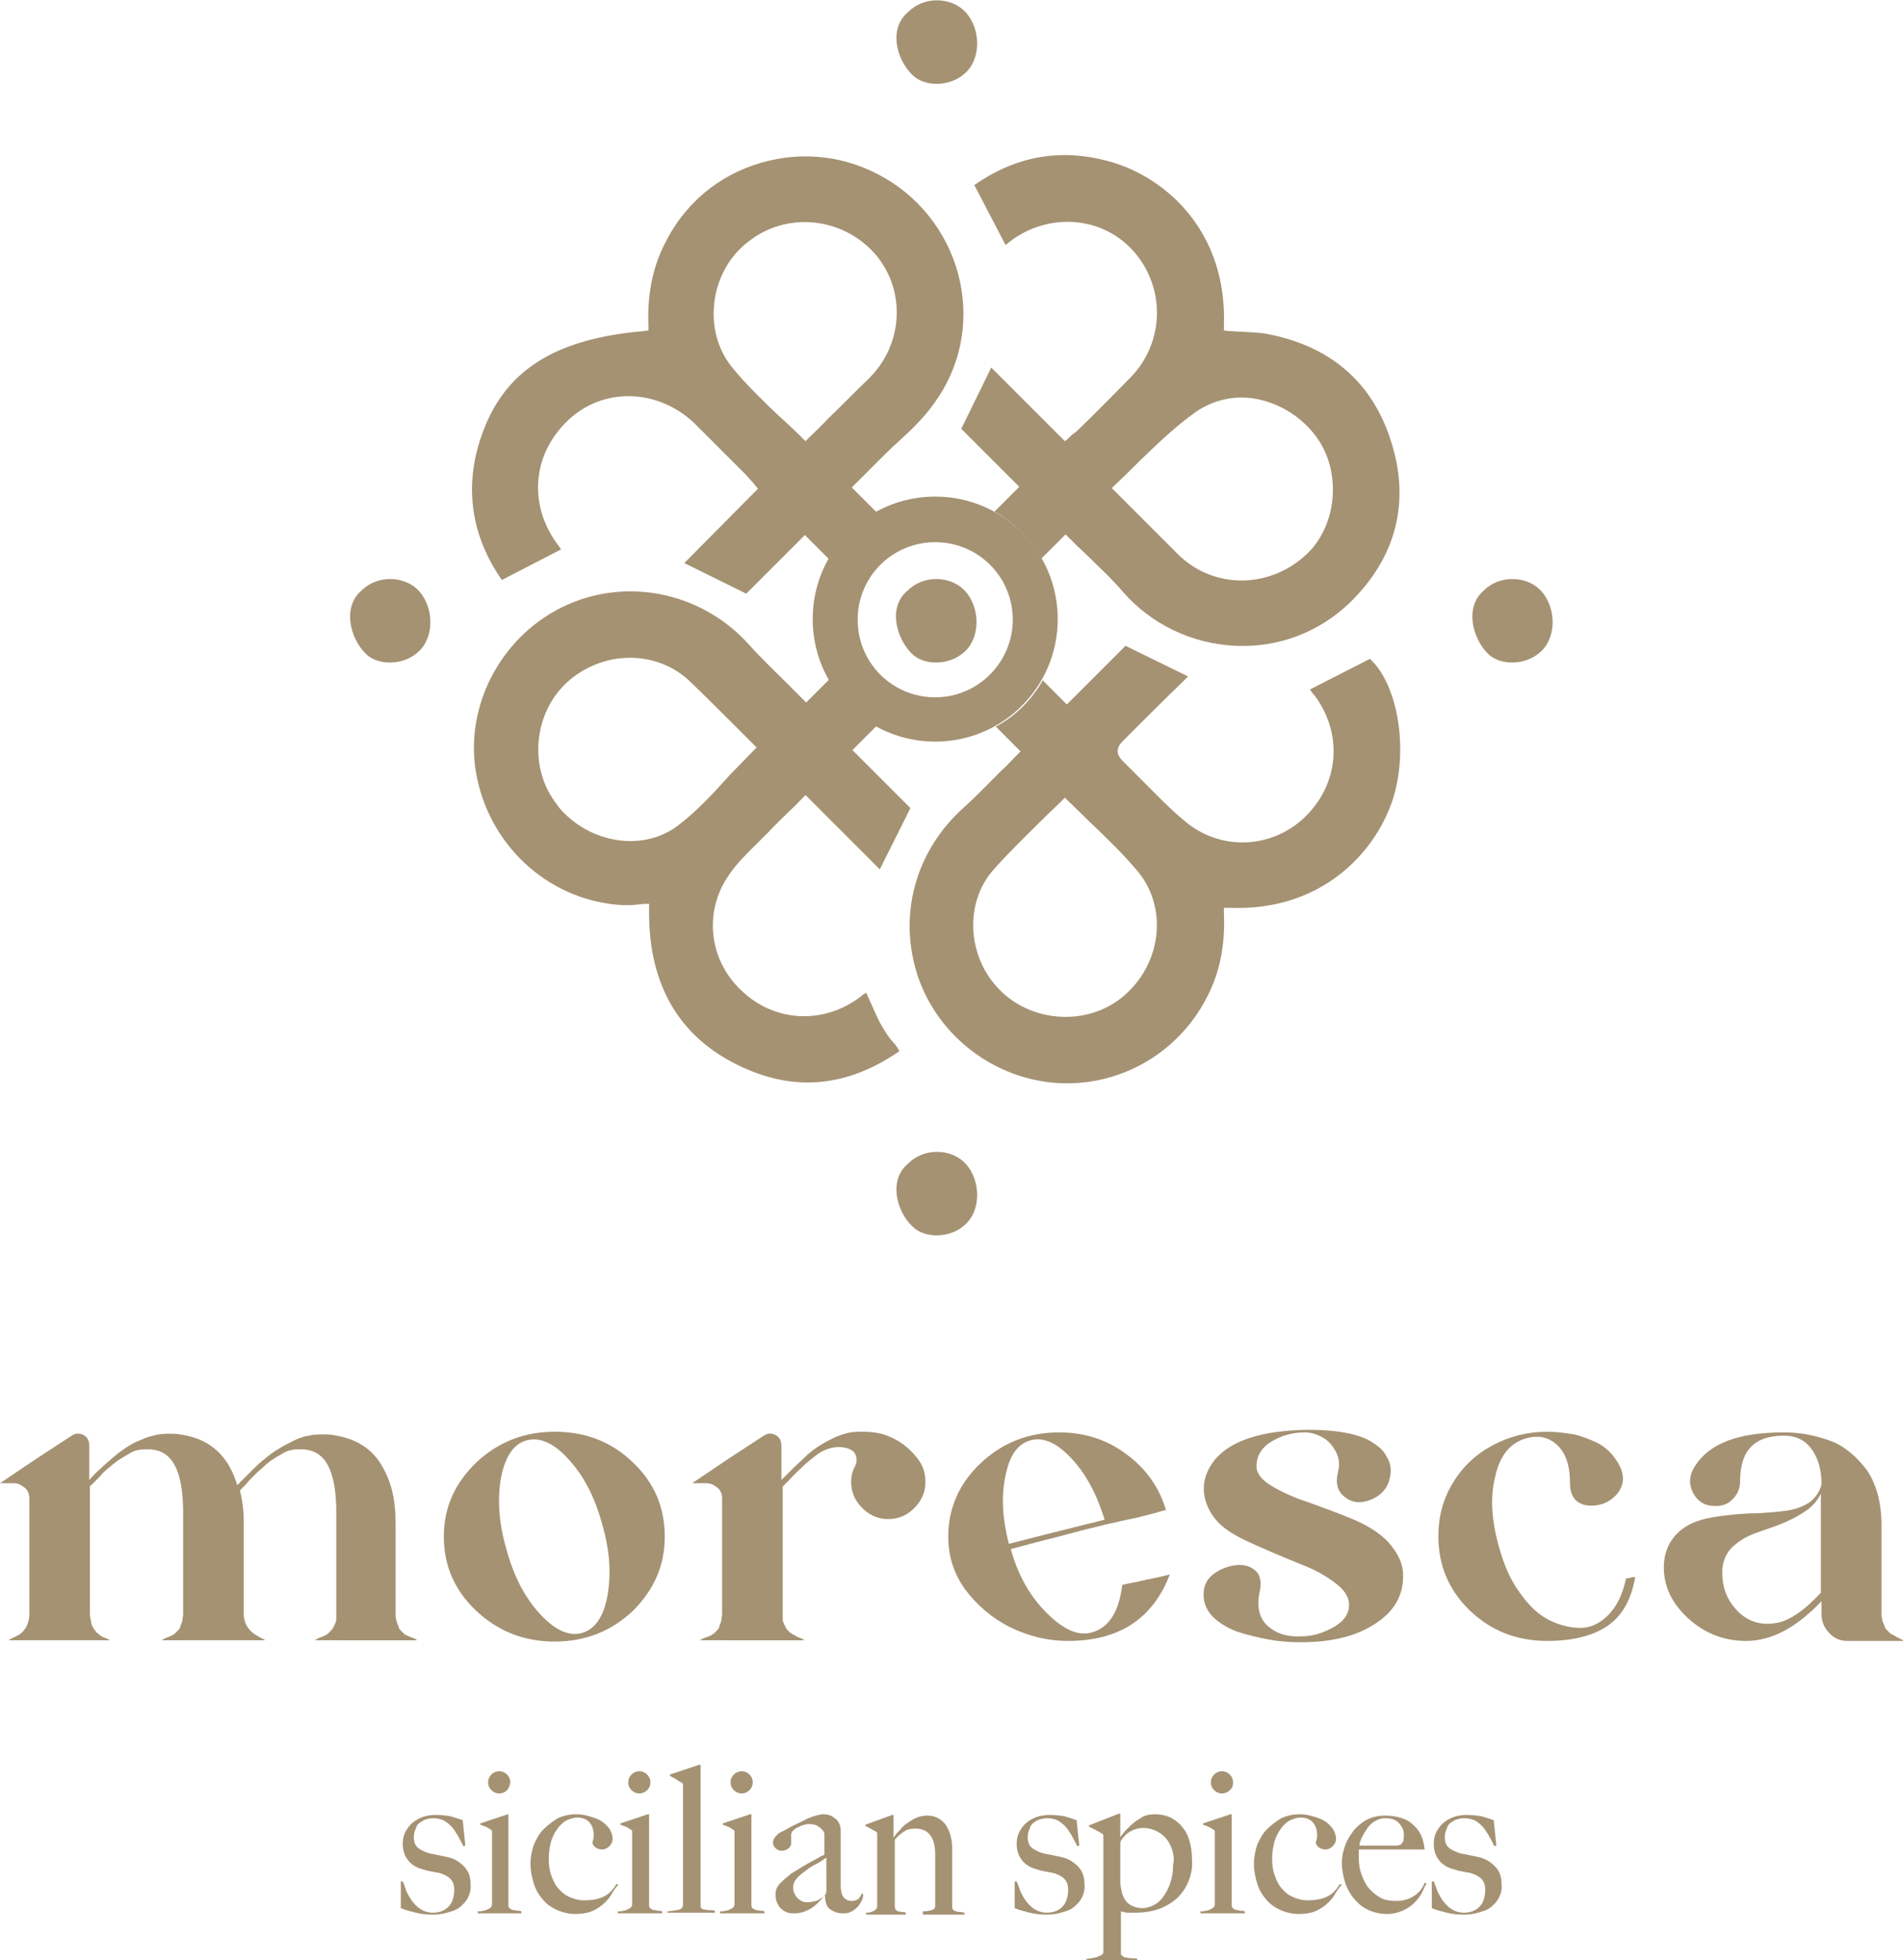
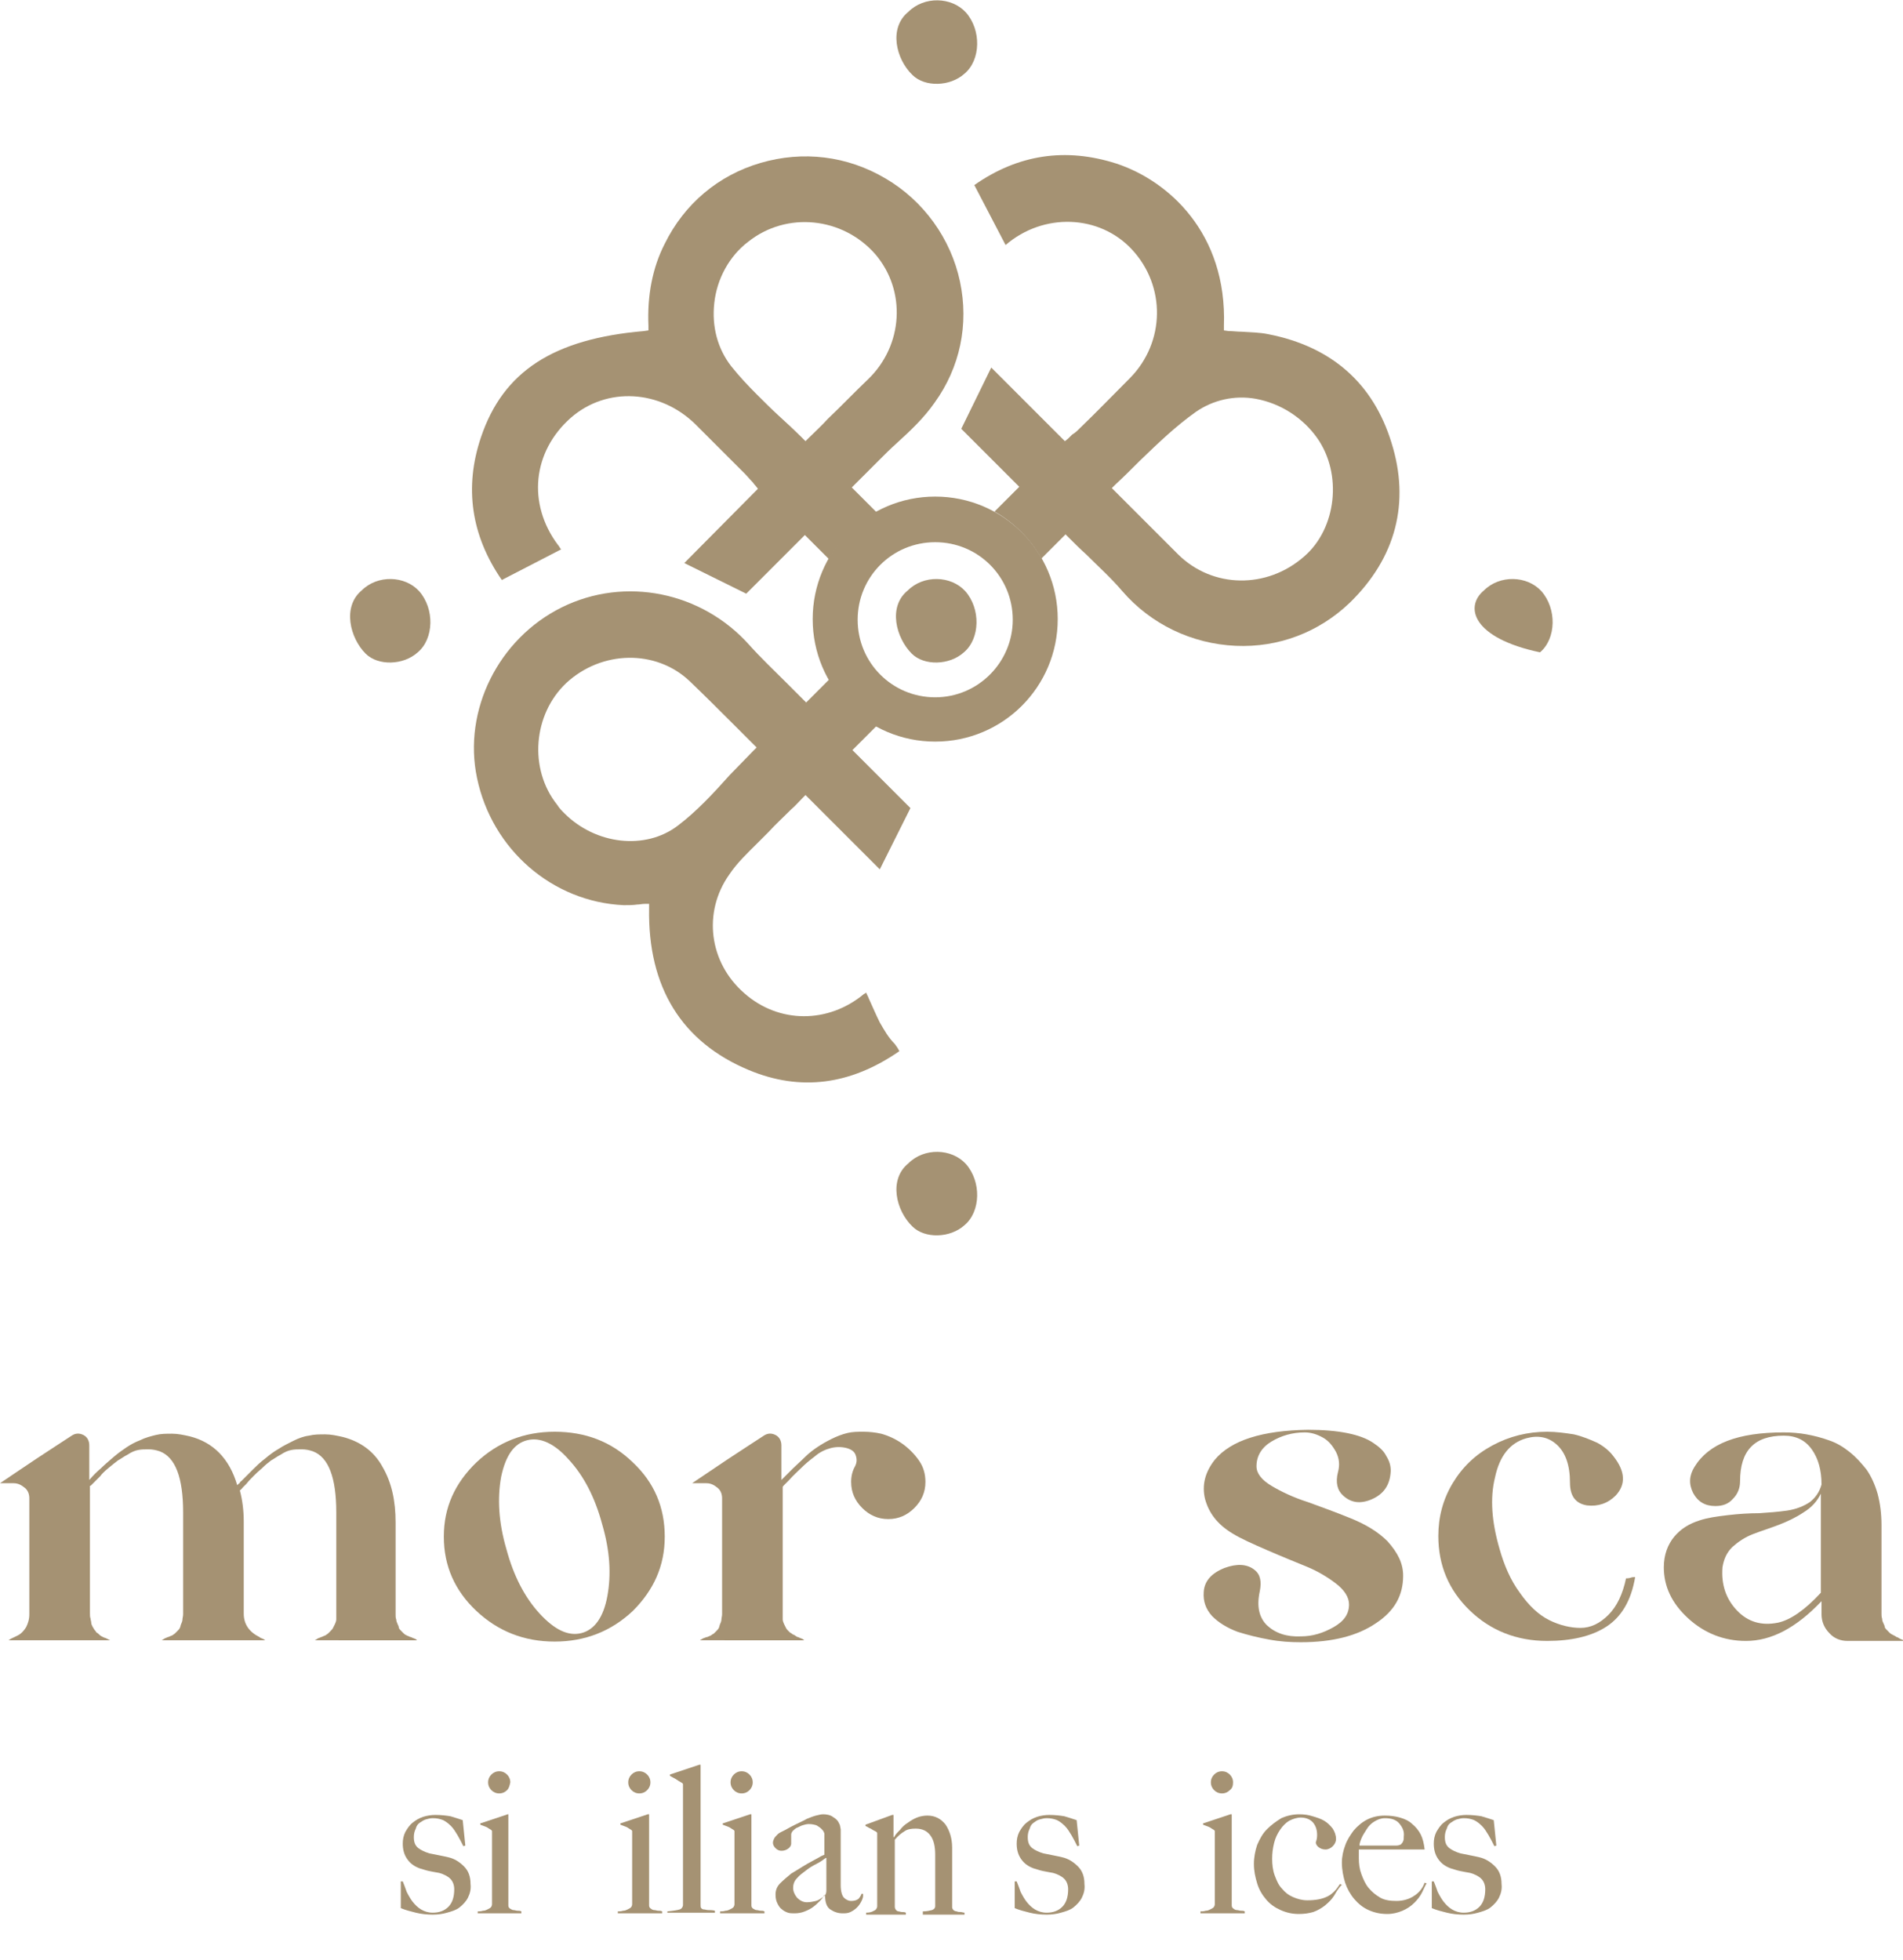
<svg xmlns="http://www.w3.org/2000/svg" version="1.1" id="Livello_1" x="0px" y="0px" viewBox="0 0 292 300.8" style="enable-background:new 0 0 292 300.8;" xml:space="preserve">
  <style type="text/css">
	.st0{fill:#A59273;}
</style>
  <g>
    <g>
      <path class="st0" d="M71.8,291.2c-0.3,0.6-0.8,1.1-1.3,1.5c-0.5,0.4-1.2,0.6-1.9,0.8c-0.7,0.2-1.4,0.3-2.2,0.3    c-0.9,0-1.8-0.1-2.6-0.3c-0.8-0.2-1.6-0.4-2.3-0.7v-4.1h0.3c0.2,0.5,0.4,1,0.6,1.6c0.3,0.6,0.6,1.1,0.9,1.5    c0.4,0.5,0.8,0.9,1.3,1.2c0.5,0.3,1.1,0.5,1.8,0.5c1,0,1.8-0.3,2.4-0.9c0.6-0.6,0.9-1.5,0.9-2.7c0-0.6-0.2-1.2-0.6-1.6    c-0.4-0.4-1-0.7-1.7-0.9c-0.6-0.1-1.1-0.2-1.6-0.3c-0.5-0.1-1-0.3-1.4-0.4c-0.8-0.3-1.4-0.7-1.9-1.4c-0.5-0.7-0.7-1.5-0.7-2.4    c0-0.6,0.1-1.2,0.4-1.8c0.3-0.5,0.6-1,1.1-1.4c0.5-0.4,1-0.7,1.6-0.9c0.6-0.2,1.3-0.3,1.9-0.3c0.9,0,1.7,0.1,2.3,0.2    c0.7,0.2,1.3,0.4,1.9,0.6l0.4,3.9l-0.3,0.1c-0.3-0.6-0.6-1.2-0.9-1.7c-0.3-0.5-0.6-1-1-1.4c-0.4-0.4-0.8-0.7-1.2-0.9    c-0.5-0.2-1-0.3-1.6-0.3c-0.4,0-0.7,0.1-1.1,0.2c-0.3,0.1-0.6,0.3-0.9,0.5c-0.3,0.2-0.5,0.5-0.6,0.9c-0.2,0.4-0.3,0.8-0.3,1.3    c0,0.8,0.2,1.3,0.7,1.7c0.4,0.3,1,0.6,1.7,0.8c0.5,0.1,1,0.2,1.5,0.3c0.5,0.1,1,0.2,1.4,0.3c0.9,0.2,1.7,0.7,2.4,1.4    c0.7,0.7,1,1.6,1,2.7C72.3,289.9,72.1,290.6,71.8,291.2z" />
      <path class="st0" d="M73.3,293.6v-0.3c0.3,0,0.5,0,0.8-0.1c0.3,0,0.5-0.1,0.7-0.2c0.2-0.1,0.4-0.2,0.5-0.3    c0.1-0.1,0.2-0.3,0.2-0.5v-10.8c0-0.2,0-0.3,0-0.4c0-0.1-0.1-0.2-0.3-0.3c-0.2-0.1-0.4-0.3-0.7-0.4c-0.3-0.1-0.5-0.2-0.8-0.3v-0.2    l4.2-1.4H78v14c0,0.2,0.1,0.4,0.3,0.5s0.3,0.2,0.5,0.2c0.2,0,0.4,0.1,0.6,0.1c0.2,0,0.4,0,0.6,0.1v0.3H73.3z M77.8,274.7    c-0.3,0.3-0.7,0.5-1.2,0.5c-0.5,0-0.9-0.2-1.2-0.5c-0.3-0.3-0.5-0.7-0.5-1.2c0-0.5,0.2-0.9,0.5-1.2c0.3-0.3,0.7-0.5,1.2-0.5    c0.5,0,0.9,0.2,1.2,0.5c0.3,0.3,0.5,0.7,0.5,1.2C78.2,274,78.1,274.4,77.8,274.7z" />
-       <path class="st0" d="M93.7,290.9c-0.4,0.6-0.8,1-1.4,1.5c-0.5,0.4-1.2,0.8-1.8,1c-0.7,0.2-1.4,0.3-2.2,0.3c-1,0-1.9-0.2-2.8-0.6    c-0.9-0.4-1.6-0.9-2.2-1.6c-0.6-0.7-1.1-1.5-1.4-2.5s-0.5-1.9-0.5-3c0-1,0.2-2,0.5-2.9c0.4-0.9,0.8-1.7,1.5-2.4s1.4-1.2,2.2-1.7    c0.9-0.4,1.8-0.6,2.8-0.6c0.7,0,1.4,0.1,2,0.3c0.7,0.2,1.3,0.4,1.8,0.7c0.5,0.3,0.9,0.7,1.3,1.2c0.3,0.5,0.5,1,0.5,1.6    c0,0.4-0.2,0.8-0.5,1.1c-0.3,0.3-0.7,0.5-1.1,0.5c-0.4,0-0.7-0.1-1-0.3c-0.3-0.2-0.5-0.5-0.5-0.8c0.1-0.3,0.2-0.6,0.2-1.1    c0-0.8-0.2-1.4-0.6-1.9c-0.4-0.5-1.1-0.8-1.9-0.8c-0.6,0-1.2,0.2-1.8,0.5c-0.5,0.3-1,0.8-1.4,1.4c-0.4,0.6-0.7,1.2-0.9,2    c-0.2,0.8-0.3,1.6-0.3,2.4c0,0.9,0.1,1.8,0.4,2.6c0.3,0.8,0.6,1.5,1.1,2c0.5,0.6,1,1,1.7,1.3c0.7,0.3,1.4,0.5,2.2,0.5    c1.3,0,2.3-0.2,3.1-0.6c0.8-0.4,1.4-1.1,1.9-1.9l0.3,0.1C94.3,289.8,94,290.4,93.7,290.9z" />
      <path class="st0" d="M94.8,293.6v-0.3c0.3,0,0.5,0,0.8-0.1c0.3,0,0.5-0.1,0.7-0.2c0.2-0.1,0.4-0.2,0.5-0.3    c0.1-0.1,0.2-0.3,0.2-0.5v-10.8c0-0.2,0-0.3,0-0.4c0-0.1-0.1-0.2-0.3-0.3c-0.2-0.1-0.4-0.3-0.7-0.4c-0.3-0.1-0.5-0.2-0.8-0.3v-0.2    l4.2-1.4h0.2v14c0,0.2,0.1,0.4,0.3,0.5c0.1,0.1,0.3,0.2,0.5,0.2c0.2,0,0.4,0.1,0.6,0.1c0.2,0,0.4,0,0.6,0.1v0.3H94.8z M99.3,274.7    c-0.3,0.3-0.7,0.5-1.2,0.5c-0.5,0-0.9-0.2-1.2-0.5c-0.3-0.3-0.5-0.7-0.5-1.2c0-0.5,0.2-0.9,0.5-1.2c0.3-0.3,0.7-0.5,1.2-0.5    c0.5,0,0.9,0.2,1.2,0.5c0.3,0.3,0.5,0.7,0.5,1.2C99.8,274,99.6,274.4,99.3,274.7z" />
      <path class="st0" d="M102.4,293.6v-0.3c1-0.1,1.6-0.2,1.9-0.3c0.3-0.1,0.5-0.4,0.5-0.7v-18.1c0-0.2,0-0.3,0-0.4    c0-0.1-0.1-0.2-0.3-0.3c-0.2-0.1-0.5-0.3-0.8-0.5c-0.4-0.2-0.7-0.4-0.9-0.5v-0.2l4.5-1.5h0.2v21.5c0,0.2,0,0.4,0.1,0.5    c0.1,0.1,0.2,0.2,0.4,0.2c0.2,0,0.4,0.1,0.7,0.1c0.3,0,0.6,0,1,0.1v0.3H102.4z" />
      <path class="st0" d="M110.5,293.6v-0.3c0.3,0,0.5,0,0.8-0.1c0.3,0,0.5-0.1,0.7-0.2c0.2-0.1,0.4-0.2,0.5-0.3    c0.1-0.1,0.2-0.3,0.2-0.5v-10.8c0-0.2,0-0.3,0-0.4c0-0.1-0.1-0.2-0.3-0.3c-0.2-0.1-0.4-0.3-0.7-0.4c-0.3-0.1-0.5-0.2-0.8-0.3v-0.2    l4.2-1.4h0.2v14c0,0.2,0.1,0.4,0.3,0.5s0.3,0.2,0.5,0.2c0.2,0,0.4,0.1,0.6,0.1c0.2,0,0.4,0,0.6,0.1v0.3H110.5z M115,274.7    c-0.3,0.3-0.7,0.5-1.2,0.5c-0.5,0-0.9-0.2-1.2-0.5c-0.3-0.3-0.5-0.7-0.5-1.2c0-0.5,0.2-0.9,0.5-1.2c0.3-0.3,0.7-0.5,1.2-0.5    c0.5,0,0.9,0.2,1.2,0.5c0.3,0.3,0.5,0.7,0.5,1.2C115.5,274,115.3,274.4,115,274.7z" />
      <path class="st0" d="M132.2,291.7c-0.2,0.4-0.4,0.7-0.7,1c-0.3,0.3-0.6,0.5-1,0.7c-0.4,0.2-0.8,0.2-1.2,0.2    c-0.7,0-1.3-0.2-1.9-0.6c-0.6-0.4-0.8-1.2-0.8-2.2l-0.1,0c-0.2,0.3-0.4,0.6-0.7,0.9c-0.3,0.3-0.6,0.6-1,0.9    c-0.4,0.3-0.8,0.5-1.3,0.7c-0.5,0.2-1,0.3-1.6,0.3c-0.3,0-0.7,0-1-0.1c-0.3-0.1-0.7-0.3-0.9-0.5c-0.3-0.2-0.5-0.5-0.7-0.9    c-0.2-0.4-0.3-0.8-0.3-1.4c0-0.6,0.2-1.2,0.7-1.7c0.5-0.5,1.1-1,1.7-1.5c0.7-0.4,1.3-0.8,1.8-1.1c0.5-0.3,1-0.6,1.4-0.8    c0.4-0.2,0.7-0.4,1.1-0.6c0.3-0.2,0.6-0.3,0.8-0.4v-3.2c0,0,0-0.1-0.1-0.3c-0.1-0.2-0.2-0.3-0.4-0.5c-0.2-0.2-0.4-0.3-0.7-0.5    c-0.3-0.1-0.7-0.2-1.2-0.2c-0.3,0-0.7,0.1-1,0.2c-0.3,0.1-0.6,0.3-0.9,0.4c-0.3,0.2-0.5,0.4-0.6,0.5c-0.1,0.2-0.2,0.3-0.2,0.5v1.4    c0,0.3-0.2,0.6-0.5,0.8c-0.3,0.2-0.6,0.3-1,0.3c-0.3,0-0.6-0.1-0.9-0.4c-0.2-0.2-0.4-0.5-0.4-0.8c0-0.3,0.1-0.5,0.2-0.7    c0.1-0.2,0.3-0.4,0.5-0.6c0.2-0.2,0.4-0.3,0.6-0.4c0.2-0.1,0.4-0.2,0.6-0.3c0.5-0.3,1.1-0.6,1.7-0.9c0.6-0.3,1.1-0.5,1.6-0.8    c0.5-0.2,1-0.4,1.4-0.5c0.4-0.1,0.8-0.2,1.1-0.2c0.5,0,1.1,0.1,1.5,0.4c0.5,0.3,0.8,0.6,1,1.1c0.1,0.1,0.1,0.4,0.2,0.8    c0,0.4,0,0.7,0,1.1c0,0.8,0,1.4,0,2c0,0.6,0,1.2,0,1.8s0,1.1,0,1.7c0,0.6,0,1.3,0,2c0,0.9,0.2,1.6,0.5,1.9    c0.3,0.3,0.7,0.5,1.1,0.5c0.5,0,0.8-0.1,1.1-0.3c0.2-0.2,0.4-0.5,0.5-0.8h0.2C132.5,290.9,132.4,291.3,132.2,291.7z M126.7,285.1    c-0.4,0.3-0.8,0.6-1.4,0.9c-0.6,0.3-1.1,0.6-1.6,1c-0.5,0.4-1,0.7-1.4,1.2c-0.4,0.4-0.6,0.9-0.6,1.5c0,0.5,0.2,1,0.6,1.5    c0.4,0.4,0.9,0.7,1.5,0.7c0.5,0,1-0.1,1.4-0.2c0.4-0.1,0.8-0.4,1.2-0.7c0.3-0.2,0.4-0.5,0.4-0.9V285.1z" />
      <path class="st0" d="M141.6,293.6v-0.3c0.6,0,1-0.1,1.4-0.2c0.3-0.1,0.5-0.3,0.5-0.6v-7.9c0-1.2-0.2-2.2-0.7-2.9    c-0.5-0.7-1.2-1.1-2.3-1.1c-0.7,0-1.3,0.1-1.7,0.4c-0.5,0.3-1,0.7-1.5,1.3v10.3c0,0.2,0.1,0.4,0.2,0.5c0.1,0.1,0.2,0.2,0.4,0.2    c0.1,0,0.3,0.1,0.5,0.1c0.2,0,0.4,0,0.6,0.1v0.3h-6.1v-0.3c0.5,0,0.9-0.1,1.2-0.3c0.3-0.1,0.5-0.4,0.5-0.7v-10.8    c0-0.2,0-0.3,0-0.4c0-0.1-0.1-0.2-0.3-0.3c-0.2-0.1-0.4-0.2-0.7-0.4c-0.3-0.1-0.5-0.3-0.8-0.4v-0.2l4.1-1.5h0.2v3.4l0.1,0    c0.2-0.4,0.5-0.7,0.9-1.1c0.3-0.4,0.7-0.8,1.2-1.1c0.4-0.3,0.9-0.6,1.4-0.8c0.5-0.2,1.1-0.3,1.6-0.3c1.2,0,2.1,0.5,2.8,1.4    c0.6,0.9,1,2.1,1,3.5v9.2c0,0.1,0.1,0.3,0.2,0.4c0.1,0.1,0.3,0.2,0.5,0.2c0.2,0.1,0.4,0.1,0.6,0.1c0.2,0,0.4,0.1,0.6,0.1v0.3    H141.6z" />
      <path class="st0" d="M166,291.2c-0.3,0.6-0.8,1.1-1.3,1.5c-0.5,0.4-1.2,0.6-1.9,0.8c-0.7,0.2-1.4,0.3-2.2,0.3    c-0.9,0-1.8-0.1-2.6-0.3c-0.8-0.2-1.6-0.4-2.3-0.7v-4.1h0.3c0.2,0.5,0.4,1,0.6,1.6c0.3,0.6,0.6,1.1,0.9,1.5    c0.4,0.5,0.8,0.9,1.3,1.2c0.5,0.3,1.1,0.5,1.8,0.5c1,0,1.8-0.3,2.4-0.9c0.6-0.6,0.9-1.5,0.9-2.7c0-0.6-0.2-1.2-0.6-1.6    c-0.4-0.4-1-0.7-1.7-0.9c-0.6-0.1-1.1-0.2-1.6-0.3c-0.5-0.1-1-0.3-1.4-0.4c-0.8-0.3-1.4-0.7-1.9-1.4c-0.5-0.7-0.7-1.5-0.7-2.4    c0-0.6,0.1-1.2,0.4-1.8c0.3-0.5,0.6-1,1.1-1.4c0.5-0.4,1-0.7,1.6-0.9c0.6-0.2,1.3-0.3,1.9-0.3c0.9,0,1.7,0.1,2.3,0.2    c0.7,0.2,1.3,0.4,1.9,0.6l0.4,3.9l-0.3,0.1c-0.3-0.6-0.6-1.2-0.9-1.7c-0.3-0.5-0.6-1-1-1.4c-0.4-0.4-0.8-0.7-1.2-0.9    c-0.5-0.2-1-0.3-1.6-0.3c-0.4,0-0.7,0.1-1.1,0.2s-0.6,0.3-0.9,0.5c-0.3,0.2-0.5,0.5-0.6,0.9c-0.2,0.4-0.3,0.8-0.3,1.3    c0,0.8,0.2,1.3,0.7,1.7c0.4,0.3,1,0.6,1.7,0.8c0.5,0.1,1,0.2,1.5,0.3c0.5,0.1,1,0.2,1.4,0.3c0.9,0.2,1.7,0.7,2.4,1.4    c0.7,0.7,1,1.6,1,2.7C166.5,289.9,166.3,290.6,166,291.2z" />
-       <path class="st0" d="M182.4,288.6c-0.4,1-1,1.9-1.7,2.6c-0.8,0.7-1.7,1.3-2.8,1.7c-1.1,0.4-2.3,0.6-3.7,0.6c-0.4,0-0.7,0-1.1,0    c-0.4,0-0.7-0.1-1.1-0.2c0,0.3,0,0.7,0,1.3c0,0.6,0,1.2,0,1.8c0,0.6,0,1.2,0,1.9c0,0.6,0,1.1,0,1.5c0,0.2,0.2,0.3,0.3,0.4    s0.4,0.2,0.7,0.2c0.3,0.1,0.5,0.1,0.8,0.1c0.3,0,0.5,0,0.7,0.1v0.3h-7.8v-0.3c0.2,0,0.5-0.1,0.8-0.1c0.3-0.1,0.6-0.1,0.8-0.2    c0.3-0.1,0.5-0.2,0.7-0.3c0.2-0.1,0.3-0.3,0.3-0.4V282c0-0.2,0-0.3,0-0.4c0-0.1-0.1-0.2-0.3-0.3c-0.2-0.1-0.5-0.3-0.9-0.5    c-0.4-0.2-0.8-0.4-1-0.5v-0.2l4.6-1.8h0.2v3.5l0,0.1c0.3-0.4,0.6-0.8,1-1.2c0.4-0.4,0.8-0.8,1.2-1.1c0.4-0.3,0.9-0.6,1.4-0.9    c0.5-0.2,1.1-0.3,1.7-0.3c1,0,1.8,0.2,2.6,0.6c0.7,0.4,1.3,0.9,1.8,1.6c0.5,0.6,0.8,1.4,1,2.2c0.2,0.8,0.3,1.6,0.3,2.5    C183,286.5,182.8,287.6,182.4,288.6z M179.9,284c-0.2-0.7-0.5-1.3-0.9-1.8c-0.4-0.5-0.9-0.9-1.5-1.2c-0.6-0.3-1.3-0.5-2.1-0.5    c-0.5,0-1,0.1-1.5,0.3c-0.4,0.2-0.8,0.4-1.1,0.7c-0.3,0.3-0.5,0.5-0.7,0.8c-0.2,0.3-0.2,0.5-0.2,0.6c0,0.4,0,0.9,0,1.3    c0,0.5,0,0.9,0,1.2c0,0.9,0,1.5,0,2c0,0.5,0,1,0,1.4c0,0.4,0.1,0.9,0.2,1.4c0.1,0.5,0.3,0.9,0.5,1.3c0.3,0.4,0.6,0.7,1,0.9    c0.4,0.2,1,0.4,1.7,0.4c0.6,0,1.2-0.2,1.8-0.5c0.6-0.3,1.1-0.8,1.5-1.4c0.4-0.6,0.8-1.3,1-2.1c0.3-0.8,0.4-1.7,0.4-2.7    C180.2,285.4,180.1,284.7,179.9,284z" />
      <path class="st0" d="M184.2,293.6v-0.3c0.3,0,0.5,0,0.8-0.1c0.3,0,0.5-0.1,0.7-0.2c0.2-0.1,0.4-0.2,0.5-0.3    c0.1-0.1,0.2-0.3,0.2-0.5v-10.8c0-0.2,0-0.3,0-0.4c0-0.1-0.1-0.2-0.3-0.3c-0.2-0.1-0.4-0.3-0.7-0.4c-0.3-0.1-0.5-0.2-0.8-0.3v-0.2    l4.2-1.4h0.2v14c0,0.2,0.1,0.4,0.3,0.5c0.1,0.1,0.3,0.2,0.5,0.2c0.2,0,0.4,0.1,0.6,0.1c0.2,0,0.4,0,0.6,0.1v0.3H184.2z     M188.7,274.7c-0.3,0.3-0.7,0.5-1.2,0.5c-0.5,0-0.9-0.2-1.2-0.5c-0.3-0.3-0.5-0.7-0.5-1.2c0-0.5,0.2-0.9,0.5-1.2    c0.3-0.3,0.7-0.5,1.2-0.5c0.5,0,0.9,0.2,1.2,0.5c0.3,0.3,0.5,0.7,0.5,1.2C189.2,274,189.1,274.4,188.7,274.7z" />
      <path class="st0" d="M204.7,290.9c-0.4,0.6-0.8,1-1.4,1.5c-0.5,0.4-1.2,0.8-1.8,1c-0.7,0.2-1.4,0.3-2.2,0.3c-1,0-1.9-0.2-2.8-0.6    c-0.9-0.4-1.6-0.9-2.2-1.6c-0.6-0.7-1.1-1.5-1.4-2.5s-0.5-1.9-0.5-3c0-1,0.2-2,0.5-2.9c0.4-0.9,0.8-1.7,1.5-2.4s1.4-1.2,2.2-1.7    c0.9-0.4,1.8-0.6,2.8-0.6c0.7,0,1.4,0.1,2,0.3c0.7,0.2,1.3,0.4,1.8,0.7c0.5,0.3,0.9,0.7,1.3,1.2c0.3,0.5,0.5,1,0.5,1.6    c0,0.4-0.2,0.8-0.5,1.1c-0.3,0.3-0.7,0.5-1.1,0.5c-0.4,0-0.7-0.1-1-0.3s-0.5-0.5-0.5-0.8c0.1-0.3,0.2-0.6,0.2-1.1    c0-0.8-0.2-1.4-0.6-1.9c-0.4-0.5-1.1-0.8-1.9-0.8c-0.6,0-1.2,0.2-1.8,0.5c-0.5,0.3-1,0.8-1.4,1.4c-0.4,0.6-0.7,1.2-0.9,2    c-0.2,0.8-0.3,1.6-0.3,2.4c0,0.9,0.1,1.8,0.4,2.6c0.3,0.8,0.6,1.5,1.1,2c0.5,0.6,1,1,1.7,1.3c0.7,0.3,1.4,0.5,2.2,0.5    c1.3,0,2.3-0.2,3.1-0.6c0.8-0.4,1.4-1.1,1.9-1.9l0.3,0.1C205.3,289.8,205,290.4,204.7,290.9z" />
      <path class="st0" d="M218.2,290.4c-0.3,0.6-0.7,1.1-1.2,1.6c-0.5,0.5-1.1,0.9-1.8,1.2c-0.7,0.3-1.5,0.5-2.3,0.5    c-1.1,0-2-0.2-2.9-0.6c-0.9-0.4-1.6-1-2.2-1.7c-0.6-0.7-1.1-1.6-1.4-2.5c-0.3-1-0.5-2-0.5-3.1c0-0.9,0.2-1.8,0.5-2.6    c0.3-0.9,0.8-1.6,1.3-2.3c0.6-0.7,1.3-1.3,2.1-1.7c0.8-0.4,1.7-0.6,2.7-0.6c0.8,0,1.6,0.1,2.3,0.3c0.7,0.2,1.4,0.5,1.9,1    c0.5,0.4,1,1,1.3,1.6c0.3,0.6,0.5,1.4,0.6,2.3h-10.1c0,0.2,0,0.4,0,0.6c0,0.2,0,0.4,0,0.7c0,0.9,0.1,1.7,0.4,2.5    c0.3,0.8,0.6,1.5,1.1,2.1c0.5,0.6,1.1,1.1,1.8,1.5c0.7,0.4,1.6,0.5,2.5,0.5c1,0,2-0.3,2.7-0.8c0.8-0.5,1.3-1.2,1.6-2l0.3,0.1    C218.7,289.3,218.5,289.8,218.2,290.4z M214.7,279.8c-0.5-0.6-1.3-0.8-2.2-0.8c-0.6,0-1.1,0.2-1.6,0.5c-0.5,0.3-0.9,0.7-1.2,1.2    c-0.3,0.5-0.6,0.9-0.8,1.4c-0.2,0.5-0.3,0.8-0.3,1.1c0.5,0,0.9,0,1.3,0c0.4,0,0.7,0,1.1,0c0.4,0,0.7,0,1.1,0c0.4,0,0.8,0,1.3,0    c0.3,0,0.6,0,0.9,0c0.3,0,0.5-0.1,0.7-0.2c0.1-0.2,0.3-0.3,0.3-0.5c0.1-0.1,0.1-0.4,0.1-0.7C215.5,281,215.2,280.4,214.7,279.8z" />
      <path class="st0" d="M230,291.2c-0.3,0.6-0.8,1.1-1.3,1.5c-0.5,0.4-1.2,0.6-1.9,0.8c-0.7,0.2-1.4,0.3-2.2,0.3    c-0.9,0-1.8-0.1-2.6-0.3c-0.8-0.2-1.6-0.4-2.3-0.7v-4.1h0.3c0.2,0.5,0.4,1,0.6,1.6c0.3,0.6,0.6,1.1,0.9,1.5    c0.4,0.5,0.8,0.9,1.3,1.2c0.5,0.3,1.1,0.5,1.8,0.5c1,0,1.8-0.3,2.4-0.9c0.6-0.6,0.9-1.5,0.9-2.7c0-0.6-0.2-1.2-0.6-1.6    c-0.4-0.4-1-0.7-1.7-0.9c-0.6-0.1-1.1-0.2-1.6-0.3c-0.5-0.1-1-0.3-1.4-0.4c-0.8-0.3-1.4-0.7-1.9-1.4c-0.5-0.7-0.7-1.5-0.7-2.4    c0-0.6,0.1-1.2,0.4-1.8c0.3-0.5,0.6-1,1.1-1.4c0.5-0.4,1-0.7,1.6-0.9c0.6-0.2,1.3-0.3,1.9-0.3c0.9,0,1.7,0.1,2.3,0.2    c0.7,0.2,1.3,0.4,1.9,0.6l0.4,3.9l-0.3,0.1c-0.3-0.6-0.6-1.2-0.9-1.7c-0.3-0.5-0.6-1-1-1.4c-0.4-0.4-0.8-0.7-1.2-0.9    c-0.5-0.2-1-0.3-1.6-0.3c-0.4,0-0.7,0.1-1.1,0.2c-0.3,0.1-0.6,0.3-0.9,0.5c-0.3,0.2-0.5,0.5-0.6,0.9c-0.2,0.4-0.3,0.8-0.3,1.3    c0,0.8,0.2,1.3,0.7,1.7c0.4,0.3,1,0.6,1.7,0.8c0.5,0.1,1,0.2,1.5,0.3c0.5,0.1,1,0.2,1.4,0.3c0.9,0.2,1.7,0.7,2.4,1.4    c0.7,0.7,1,1.6,1,2.7C230.5,289.9,230.3,290.6,230,291.2z" />
    </g>
    <g>
      <g>
        <path class="st0" d="M154.3,37.6c5.8-5,14.4-4.7,19.4,0.7c5.2,5.6,5.1,14.2-0.3,19.7c-2.6,2.6-5.1,5.2-7.7,7.7     c-0.4,0.4-0.7,0.7-1.2,1c-0.2,0.2-0.4,0.4-0.6,0.6l-0.5,0.4l-11.3-11.3l-4.6,9.4l8.9,8.9l-3.8,3.8c3,1.7,5.5,4.2,7.2,7.2     c0.3-0.3,0.6-0.6,0.9-0.9l2.8-2.8l0.5,0.5c0.9,0.9,1.8,1.8,2.7,2.6c1.9,1.9,3.8,3.6,5.5,5.6c4.4,5.1,10.7,8.1,17.4,8.4     c6.6,0.3,12.8-2.1,17.5-6.6c7.1-6.9,9.3-15.4,6.4-24.6c-2.8-9.1-9.2-14.7-18.8-16.6c-1.4-0.3-2.8-0.3-4.2-0.4     c-0.7,0-1.3-0.1-2-0.1l-0.7-0.1l0-0.7c0.5-14.3-8.6-22.3-16.5-24.9c-7.8-2.5-15.1-1.4-21.8,3.3L154.3,37.6     C154.3,37.7,154.3,37.7,154.3,37.6z M183.5,63.2c2.6-1.8,5.9-2.6,9.2-2c3.8,0.7,7.2,2.9,9.4,6c3.9,5.5,3,13.9-2,18.2     c-5.7,5-14,4.9-19.3-0.3c-1.2-1.2-2.4-2.4-3.6-3.6c-1-1-1.9-1.9-2.9-2.9c-1-1-2.1-2.1-3.2-3.2l-0.5-0.5l0.5-0.5     c1.3-1.2,2.6-2.5,3.8-3.7C177.7,68,180.4,65.4,183.5,63.2z" />
        <path class="st0" d="M135,156.9c-0.6-1.2-1.1-2.4-1.7-3.7c-0.1-0.3-0.3-0.6-0.4-0.9c-0.1,0.1-0.2,0.2-0.3,0.2     c-5.5,4.6-13.1,4.6-18.4-0.1c-5.4-4.7-6.4-12.4-2.3-18.2c1.2-1.8,2.8-3.3,4.3-4.8c0.6-0.6,1.1-1.1,1.7-1.7     c1.1-1.2,2.3-2.3,3.5-3.5c0.6-0.5,1.1-1.1,1.7-1.7l0.5-0.5l11.4,11.4l4.7-9.4l-8.9-8.9l3.7-3.7c-3-1.7-5.5-4.2-7.2-7.2l-3.6,3.6     l-0.5-0.5c-0.9-0.9-1.8-1.8-2.7-2.7c-1.9-1.9-3.8-3.7-5.5-5.6c-7.3-8.2-19.1-10.6-28.8-5.8c-9.7,4.8-15.2,15.8-13,26.2     c2.3,11,11.6,19,22.5,19.5c0.7,0,1.4,0,2.1-0.1c0.4,0,0.7-0.1,1.1-0.1l0.7,0l0,0.7c-0.2,12.1,5,20.5,15.3,24.8     c7.9,3.3,15.6,2.3,23.1-2.9c-0.2-0.4-0.4-0.7-0.7-1.1C136.3,159.2,135.7,158.1,135,156.9z M104,126.7c-5,3.8-12.6,2.9-17.4-1.9     c-0.4-0.4-0.8-0.8-1.1-1.3c-4.4-5.5-3.7-13.9,1.4-18.7c5.4-5,13.7-5.2,18.9-0.3c2.3,2.2,4.6,4.5,6.8,6.7c1,1,2,2,3,3l0.5,0.5     l-0.5,0.5c-1.2,1.2-2.4,2.5-3.6,3.7C109.4,121.8,106.9,124.5,104,126.7z" />
-         <path class="st0" d="M201,105.8c0.2,0.3,0.4,0.6,0.7,0.9c4.4,5.9,3.8,13.6-1.5,18.7c-5.1,4.9-13,5.2-18.4,0.6     c-2.2-1.8-4.2-3.9-6.2-5.9c-1.1-1.1-2.2-2.2-3.3-3.3c-0.5-0.5-0.8-1-0.8-1.5c0-0.8,0.5-1.3,1-1.8c3.1-3.1,6.2-6.2,9.3-9.2     l0.4-0.4c0,0,0.1-0.1,0.1-0.1l-9.6-4.7l-9,9l-2.7-2.7c-0.3-0.3-0.7-0.7-1-1c-1.7,3-4.2,5.5-7.2,7.1l3.8,3.8l-0.5,0.5     c-0.9,0.9-1.7,1.8-2.6,2.6c-1.9,1.9-3.7,3.8-5.6,5.5c-7.5,6.7-10.2,16.7-7,26.1c3.2,9.2,11.9,15.7,21.6,16.2     c9.8,0.5,18.9-5,23.1-14c1.7-3.6,2.4-7.6,2.2-12.1l0-0.8l0.8,0c14.1,0.6,22.3-8.4,25-16.3c2.6-7.6,1-17.9-3.4-21.9L201,105.8z      M172.8,152.5c-5.2,4.8-13.7,4.7-19-0.2c-0.1-0.1-0.2-0.2-0.4-0.4c-5-5-5.5-13.4-0.9-18.5c2.2-2.5,4.6-4.8,7.1-7.3     c1.1-1.1,2.2-2.1,3.3-3.2l0.5-0.5l0.5,0.5c1.1,1.1,2.3,2.2,3.4,3.3c2.5,2.4,4.9,4.7,7.1,7.3C179.1,138.9,178.4,147.4,172.8,152.5     z" />
        <path class="st0" d="M86.1,84.3c-0.2-0.2-0.3-0.5-0.5-0.7c-4.7-6.3-3.9-14.3,2-19.5c5.5-4.8,13.7-4.3,19.1,1     c2.6,2.6,5.2,5.2,7.7,7.7c0.3,0.3,0.6,0.7,1,1.1c0.2,0.2,0.3,0.4,0.5,0.6l0.4,0.5L105,86.4l9.5,4.7l9-9l2.7,2.7     c0.3,0.3,0.6,0.6,1,1c1.7-3,4.3-5.5,7.3-7.2l-3.8-3.8l1.7-1.7c0.8-0.8,1.6-1.6,2.4-2.4c0.9-0.9,1.9-1.9,2.8-2.7     c2.1-1.9,4.2-3.9,5.8-6.2c3.9-5.4,5.3-12,3.9-18.6c-1.4-6.6-5.6-12.4-11.4-15.8c-5.9-3.5-12.7-4.3-19.2-2.4     c-6.5,1.9-11.7,6.3-14.7,12.4c-1.9,3.7-2.7,8-2.5,12.6l0,0.7l-0.7,0.1c-13.9,1.2-21.6,6.2-25,16.3C71.2,74.8,72.3,82.2,77,89     L86.1,84.3z M109.6,46.5c0.4-3.7,2.3-7.2,5.2-9.4c5.9-4.7,14.5-3.8,19.5,1.9c4.8,5.6,4.3,14-1.1,19.2c-2.1,2-4,4-6.2,6.1     c-0.9,1-1.9,1.9-2.9,2.9l-0.5,0.5l-0.5-0.5c-1.2-1.2-2.4-2.3-3.6-3.4c-1.2-1.1-2.3-2.2-3.4-3.3c-1.4-1.4-2.7-2.8-3.9-4.3     C110.1,53.5,109.2,50.1,109.6,46.5z" />
        <path class="st0" d="M143.5,76.2c-10.4,0-18.8,8.4-18.8,18.8s8.4,18.8,18.8,18.8c10.4,0,18.8-8.4,18.8-18.8     S153.9,76.2,143.5,76.2z M143.5,107c-6.6,0-11.9-5.3-11.9-11.9c0-6.6,5.3-11.9,11.9-11.9c6.6,0,11.9,5.3,11.9,11.9     C155.4,101.6,150.1,107,143.5,107z" />
      </g>
      <path class="st0" d="M139.4,1.8c2.4-2.4,6.6-2.3,8.8,0.1c2.4,2.7,2.3,7.3-0.2,9.4c-2.2,2-6.1,2.1-8,0.2    C137.5,9.1,136.3,4.3,139.4,1.8z" />
      <path class="st0" d="M55.5,90.6c2.4-2.4,6.6-2.3,8.8,0.1c2.4,2.7,2.3,7.3-0.2,9.4c-2.2,2-6.1,2.1-8,0.2    C53.7,97.9,52.5,93.1,55.5,90.6z" />
      <path class="st0" d="M139.3,90.6c2.4-2.4,6.6-2.3,8.8,0.1c2.4,2.7,2.3,7.3-0.2,9.4c-2.2,2-6.1,2.1-8,0.2    C137.5,97.9,136.2,93.1,139.3,90.6z" />
-       <path class="st0" d="M227.7,90.6c2.4-2.4,6.6-2.3,8.8,0.1c2.4,2.7,2.3,7.3-0.2,9.4c-2.2,2-6.1,2.1-8,0.2    C225.9,97.9,224.7,93.1,227.7,90.6z" />
+       <path class="st0" d="M227.7,90.6c2.4-2.4,6.6-2.3,8.8,0.1c2.4,2.7,2.3,7.3-0.2,9.4C225.9,97.9,224.7,93.1,227.7,90.6z" />
      <path class="st0" d="M139.4,178.5c2.4-2.4,6.6-2.3,8.8,0.1c2.4,2.7,2.3,7.3-0.2,9.4c-2.2,2-6.1,2.1-8,0.2    C137.5,185.8,136.3,181,139.4,178.5z" />
    </g>
    <g>
      <path class="st0" d="M1.3,251.7c0,0,0.2-0.1,0.3-0.2c0.6-0.3,1.1-0.5,1.4-0.7c0.3-0.2,0.7-0.6,1-1.1c0.3-0.6,0.5-1.2,0.5-2v-17.8    c0-0.6-0.2-1.2-0.7-1.6c-0.5-0.4-1-0.7-1.7-0.7H0c1.2-0.8,3.1-2.1,5.5-3.7c2.4-1.6,4.3-2.8,5.5-3.6c0.6-0.4,1.2-0.4,1.8-0.1    c0.6,0.3,0.9,0.9,0.9,1.6v5.3c0.6-0.7,1.2-1.3,1.8-1.8c0.5-0.5,1.2-1.1,1.9-1.7c0.7-0.6,1.4-1.1,2-1.5c0.6-0.4,1.3-0.8,2.1-1.1    c0.8-0.4,1.6-0.6,2.4-0.8c0.8-0.2,1.6-0.2,2.5-0.2c0.9,0,1.8,0.2,2.7,0.4c3.6,0.9,6.1,3.4,7.3,7.5c0,0,0.1-0.1,0.2-0.2    c0.1-0.1,0.2-0.1,0.2-0.2c0.1-0.1,0.1-0.2,0.2-0.2c0.7-0.7,1.3-1.3,1.8-1.8c0.5-0.5,1.1-1.1,1.9-1.7c0.7-0.6,1.4-1.1,2.1-1.5    c0.6-0.4,1.4-0.8,2.2-1.2c0.8-0.4,1.6-0.7,2.4-0.8c0.8-0.2,1.6-0.2,2.5-0.2c0.9,0,1.8,0.2,2.7,0.4c2.7,0.7,4.8,2.2,6.1,4.6    c1.4,2.4,2,5.2,2,8.5c0,1.6,0,6.3,0,14.1c0,0.3,0,0.6,0.1,0.8c0,0.2,0.1,0.5,0.2,0.7c0.1,0.2,0.2,0.4,0.2,0.6    c0.1,0.2,0.2,0.3,0.4,0.5c0.2,0.2,0.3,0.3,0.4,0.4c0.1,0.1,0.3,0.2,0.5,0.3c0.3,0.1,0.4,0.2,0.5,0.2c0.1,0,0.2,0.1,0.5,0.2    c0.3,0.1,0.4,0.2,0.5,0.3H48.3c0,0,0.2-0.1,0.5-0.3c0.3-0.1,0.5-0.2,0.5-0.2c0.1,0,0.2-0.1,0.5-0.2c0.3-0.1,0.4-0.3,0.5-0.3    c0.1-0.1,0.2-0.2,0.4-0.4c0.2-0.2,0.3-0.3,0.4-0.5c0.1-0.2,0.2-0.4,0.3-0.6c0.1-0.2,0.2-0.5,0.2-0.7c0-0.2,0-0.5,0-0.8    c0-1.7,0-4.3,0-7.8c0-3.5,0-6,0-7.8c0-5.4-1.2-8.5-3.6-9.4c-0.6-0.2-1.1-0.3-1.7-0.3c-0.6,0-1.1,0-1.6,0.1c-0.5,0.1-1,0.3-1.6,0.7    c-0.6,0.3-1.1,0.7-1.5,0.9c-0.4,0.3-0.9,0.7-1.4,1.2c-0.6,0.5-1,0.9-1.3,1.2c-0.3,0.3-0.7,0.7-1.1,1.2c-0.1,0.1-0.3,0.3-0.5,0.5    c-0.2,0.2-0.3,0.4-0.5,0.5c0.4,1.5,0.6,3.1,0.6,4.8v14.1c0,1.6,0.8,2.8,2.4,3.6c0.1,0.1,0.3,0.2,0.6,0.3l0.3,0.2H24.8    c0,0,0.2-0.1,0.5-0.3c0.3-0.1,0.4-0.2,0.5-0.2c0.1,0,0.2-0.1,0.5-0.2c0.3-0.1,0.4-0.3,0.5-0.3c0.1-0.1,0.2-0.2,0.4-0.4    c0.2-0.2,0.3-0.3,0.4-0.5c0.1-0.2,0.1-0.4,0.2-0.6c0.1-0.2,0.2-0.5,0.2-0.7c0-0.2,0.1-0.5,0.1-0.8c0-1.7,0-4.3,0-7.8    c0-3.5,0-6,0-7.8c0-5.4-1.2-8.5-3.6-9.4c-0.6-0.2-1.1-0.3-1.7-0.3c-0.6,0-1.1,0-1.6,0.1c-0.5,0.1-1,0.3-1.6,0.7    c-0.6,0.3-1.1,0.7-1.5,0.9c-0.4,0.3-0.9,0.7-1.5,1.2c-0.6,0.5-1,0.9-1.2,1.2c-0.3,0.3-0.7,0.7-1.2,1.2c0,0-0.1,0.1-0.2,0.2    c-0.1,0.1-0.1,0.1-0.2,0.1v19.6c0,0.3,0,0.5,0.1,0.8c0,0.2,0.1,0.4,0.1,0.6c0,0.2,0.1,0.4,0.2,0.6c0.1,0.2,0.2,0.3,0.3,0.5    c0.1,0.1,0.2,0.2,0.3,0.4c0.2,0.1,0.3,0.2,0.4,0.3c0.1,0.1,0.2,0.2,0.4,0.3c0.2,0.1,0.4,0.2,0.4,0.2c0.1,0,0.3,0.1,0.5,0.2    c0.2,0.1,0.4,0.2,0.4,0.2C13.6,251.7,8.3,251.7,1.3,251.7z" />
      <path class="st0" d="M97.1,224.4c3.3,3.1,4.9,6.9,4.9,11.4c0,4.5-1.7,8.2-4.9,11.4c-3.3,3.1-7.3,4.7-12,4.7c-4.7,0-8.7-1.6-12-4.7    c-3.3-3.1-5-6.9-5-11.4c0-4.5,1.7-8.2,5-11.4c3.3-3.1,7.3-4.7,12-4.7C89.8,219.7,93.8,221.2,97.1,224.4z M76.9,226.6    c-0.6,3.3-0.4,7,0.8,11.1c1.1,4.1,2.8,7.4,5.1,9.9c2.3,2.5,4.4,3.5,6.4,3c2-0.5,3.4-2.4,4-5.7c0.6-3.3,0.4-6.9-0.8-11    c-1.1-4.1-2.8-7.4-5.1-9.9c-2.2-2.5-4.4-3.5-6.4-3S77.6,223.3,76.9,226.6z" />
      <path class="st0" d="M107.4,251.7c0,0,0.1-0.1,0.5-0.3c0.3-0.1,0.5-0.2,0.6-0.2c0.1,0,0.2-0.1,0.5-0.2c0.2-0.1,0.4-0.3,0.5-0.3    c0.1-0.1,0.2-0.2,0.4-0.4c0.2-0.2,0.3-0.3,0.4-0.5c0.1-0.2,0.1-0.4,0.2-0.6c0.1-0.2,0.2-0.5,0.2-0.7c0-0.2,0.1-0.5,0.1-0.8v-17.8    c0-0.6-0.2-1.2-0.7-1.6c-0.5-0.4-1-0.7-1.7-0.7h-2.2c1.2-0.8,3.1-2.1,5.5-3.7c2.4-1.6,4.3-2.8,5.5-3.6c0.6-0.4,1.2-0.4,1.8-0.1    c0.6,0.3,0.9,0.9,0.9,1.6v5.3c0.7-0.7,1.3-1.3,1.8-1.8c0.5-0.5,1.1-1,1.8-1.7c0.7-0.7,1.4-1.2,2-1.6c0.6-0.4,1.3-0.8,2.1-1.2    c0.8-0.4,1.6-0.7,2.4-0.9c0.8-0.2,1.6-0.2,2.5-0.2c0.9,0,1.8,0.1,2.7,0.3c1.1,0.3,2.2,0.8,3.2,1.5c1,0.7,1.9,1.6,2.6,2.6    c0.7,1,1,2.1,1,3.3c0,1.6-0.6,2.9-1.7,4c-1.1,1.1-2.4,1.7-4,1.7c-1.6,0-2.9-0.6-4-1.7c-1.1-1.1-1.7-2.4-1.7-4    c0-0.9,0.2-1.7,0.6-2.4c0.3-0.6,0.3-1.1,0.1-1.7c-0.2-0.6-0.7-0.9-1.4-1.1c-0.8-0.2-1.6-0.2-2.4,0s-1.7,0.6-2.5,1.3    c-0.8,0.6-1.5,1.2-2,1.7c-0.5,0.5-1.2,1.1-2,2c-0.1,0.1-0.2,0.2-0.2,0.2c0,0-0.1,0.1-0.2,0.2c-0.1,0.1-0.1,0.1-0.2,0.2    c-0.2,0.2-0.3,0.3-0.3,0.4v19.5c0,0.3,0,0.6,0,0.8c0,0.2,0.1,0.5,0.2,0.7c0.1,0.2,0.2,0.4,0.3,0.6c0.1,0.2,0.2,0.3,0.4,0.5    c0.2,0.2,0.3,0.3,0.4,0.3c0.1,0.1,0.2,0.2,0.5,0.3c0.3,0.2,0.4,0.3,0.5,0.3c0.1,0,0.2,0.1,0.5,0.2c0.3,0.1,0.4,0.2,0.5,0.3H107.4z    " />
-       <path class="st0" d="M169.8,233.9c-1.7,0.4-4.1,1-7.4,1.9c-3.3,0.8-5.7,1.5-7.3,1.9c1.1,4,2.9,7.2,5.5,9.8c2.5,2.5,4.8,3.6,6.9,3    c2.6-0.7,4.2-3.1,4.7-7.3c0.8-0.2,2.1-0.4,3.7-0.8c1.6-0.3,2.8-0.6,3.6-0.8c-2.6,6.8-7.8,10.2-15.6,10.2c-3.1,0-6-0.7-8.9-2.1    c-2.8-1.4-5.1-3.4-6.9-5.8c-1.8-2.5-2.6-5.2-2.6-8.1c0-4.4,1.7-8.2,5-11.3c3.3-3.1,7.3-4.7,12-4.7c3.9,0,7.4,1.1,10.4,3.4    c3,2.2,5,5.1,6,8.5c-1,0.3-2.5,0.7-4.5,1.2C172.3,233.3,170.8,233.7,169.8,233.9z M154.8,236.9c6.6-1.7,11.5-2.9,14.7-3.7    c-1.2-3.9-2.9-7.1-5.1-9.4c-2.2-2.4-4.3-3.3-6.2-2.8c-2,0.5-3.3,2.3-3.9,5.4C153.6,229.5,153.8,233,154.8,236.9z" />
      <path class="st0" d="M215.3,241.8c0,3-1.3,5.4-4.2,7.3c-2.8,1.9-6.6,2.9-11.5,2.9c-1.6,0-3.2-0.1-4.8-0.4    c-1.7-0.3-3.3-0.7-4.9-1.2c-1.6-0.6-2.9-1.4-3.9-2.4c-1-1.1-1.4-2.3-1.3-3.7c0.1-1.7,1.2-2.9,3.2-3.7c1.9-0.7,3.5-0.6,4.6,0.3    c0.9,0.7,1.1,1.8,0.8,3.3c-0.5,2.3-0.1,4,1.1,5.2c1.3,1.2,3,1.8,5.2,1.7c1.8,0,3.4-0.5,5-1.4c1.6-0.9,2.4-2,2.4-3.5    c0-1.1-0.7-2.2-2-3.2c-1.3-1-2.8-1.9-4.5-2.6c-1.7-0.7-3.7-1.5-6-2.5c-2.3-1-4.1-1.8-5.4-2.6c-2.3-1.4-3.6-3.1-4.2-5.3    c-0.5-2.1,0-4.1,1.5-6c2.5-3,7.3-4.5,14.3-4.6c4.7,0,8.1,0.7,10,2c0.9,0.6,1.6,1.2,2,2c0.5,0.8,0.7,1.5,0.7,2.3    c-0.1,2.2-1.1,3.6-3,4.4c-1.7,0.7-3.1,0.5-4.3-0.6c-0.9-0.8-1.2-2-0.8-3.6c0.3-1.1,0.2-2.1-0.3-3.1c-0.5-0.9-1.1-1.7-2-2.2    c-0.9-0.5-1.8-0.8-2.8-0.8c-1.9,0-3.6,0.5-5.1,1.4c-1.5,0.9-2.3,2.2-2.3,3.8c0,1.1,0.8,2.1,2.3,3c1.5,0.9,3.4,1.8,5.6,2.5    c2.2,0.8,4.4,1.6,6.6,2.5c2.2,0.9,4.1,2,5.6,3.5C214.5,238.3,215.3,239.9,215.3,241.8z" />
      <path class="st0" d="M230.1,237.7c0.7,2.5,1.7,4.8,3.1,6.7c1.4,2,2.9,3.4,4.5,4.2c1.6,0.8,3.3,1.2,4.8,1.2c1.6,0,3-0.7,4.3-2    c1.3-1.3,2.2-3.2,2.7-5.6c0.1,0,0.4,0,0.7-0.1c0.3-0.1,0.5-0.1,0.7-0.1c-0.6,3.6-2.1,6.1-4.4,7.6c-2.3,1.5-5.4,2.2-9.1,2.2    c-4.7,0-8.7-1.6-11.9-4.7c-3.2-3.1-4.8-6.9-4.8-11.4c0-2.9,0.7-5.6,2.2-8.1c1.5-2.5,3.5-4.4,6.1-5.8c2.6-1.4,5.4-2.1,8.4-2.1    c1.4,0,2.8,0.2,4.1,0.4c1.3,0.3,2.5,0.8,3.6,1.3c1.1,0.6,1.9,1.3,2.5,2.1c1.8,2.3,1.9,4.3,0.3,6c-1.2,1.2-2.7,1.7-4.4,1.5    c-1.8-0.3-2.6-1.5-2.6-3.5c0-2.7-0.7-4.6-2-5.8c-1.3-1.2-2.9-1.5-4.7-1c-2.5,0.7-4.1,2.7-4.8,6    C228.6,229.9,228.9,233.6,230.1,237.7z" />
      <path class="st0" d="M288.7,247.6c0,0.3,0,0.5,0.1,0.8c0,0.3,0.1,0.5,0.2,0.7c0.1,0.2,0.2,0.4,0.2,0.6c0.1,0.2,0.2,0.3,0.4,0.5    c0.2,0.2,0.3,0.3,0.4,0.4c0.1,0.1,0.3,0.2,0.5,0.3c0.2,0.1,0.4,0.2,0.5,0.3c0.1,0,0.3,0.1,0.6,0.3c0.3,0.1,0.5,0.2,0.5,0.3    c-3.8,0-6.7,0-8.6,0c-1.1,0-2.1-0.4-2.8-1.2c-0.8-0.8-1.2-1.8-1.2-2.9v-2c-3.9,4.1-7.7,6.1-11.6,6.1c-3.4,0-6.4-1.2-8.9-3.5    c-2.5-2.3-3.7-4.9-3.7-7.8c0-1.9,0.6-3.5,1.6-4.7c1-1.2,2.3-2,3.9-2.5c1.2-0.4,2.6-0.6,4.3-0.8c1.7-0.2,3.3-0.3,4.8-0.3    c1.5-0.1,2.9-0.2,4.3-0.4c1.4-0.2,2.6-0.7,3.5-1.3c0.9-0.7,1.5-1.6,1.8-2.7c0-2.2-0.5-4-1.5-5.4c-1-1.4-2.4-2.1-4.3-2.1    c-4.5,0-6.7,2.3-6.7,7c0,1.1-0.4,2-1.1,2.7c-0.7,0.8-1.6,1.1-2.7,1.1c-1.6,0-2.7-0.7-3.4-2c-0.7-1.4-0.6-2.7,0.2-4    c2.2-3.6,6.7-5.3,13.7-5.3c1.2,0,2.4,0.1,3.5,0.3c1.1,0.2,2.3,0.5,3.4,0.9c1.2,0.4,2.2,1,3.2,1.8c1,0.8,1.8,1.7,2.6,2.7    c0.7,1,1.3,2.3,1.7,3.7c0.4,1.5,0.6,3.1,0.6,4.8V247.6z M279.4,229.2c-0.6,1.2-1.4,2.1-2.7,2.9c-1.2,0.8-2.5,1.4-3.8,1.9    c-1.3,0.5-2.6,0.9-3.9,1.4c-1.3,0.5-2.3,1.2-3.2,2c-0.9,0.9-1.3,1.9-1.5,3.1c-0.2,2.6,0.5,4.8,2.2,6.6c1.7,1.8,3.8,2.4,6.3,1.9    c1.9-0.4,4.1-1.9,6.6-4.6V229.2z" />
    </g>
  </g>
</svg>